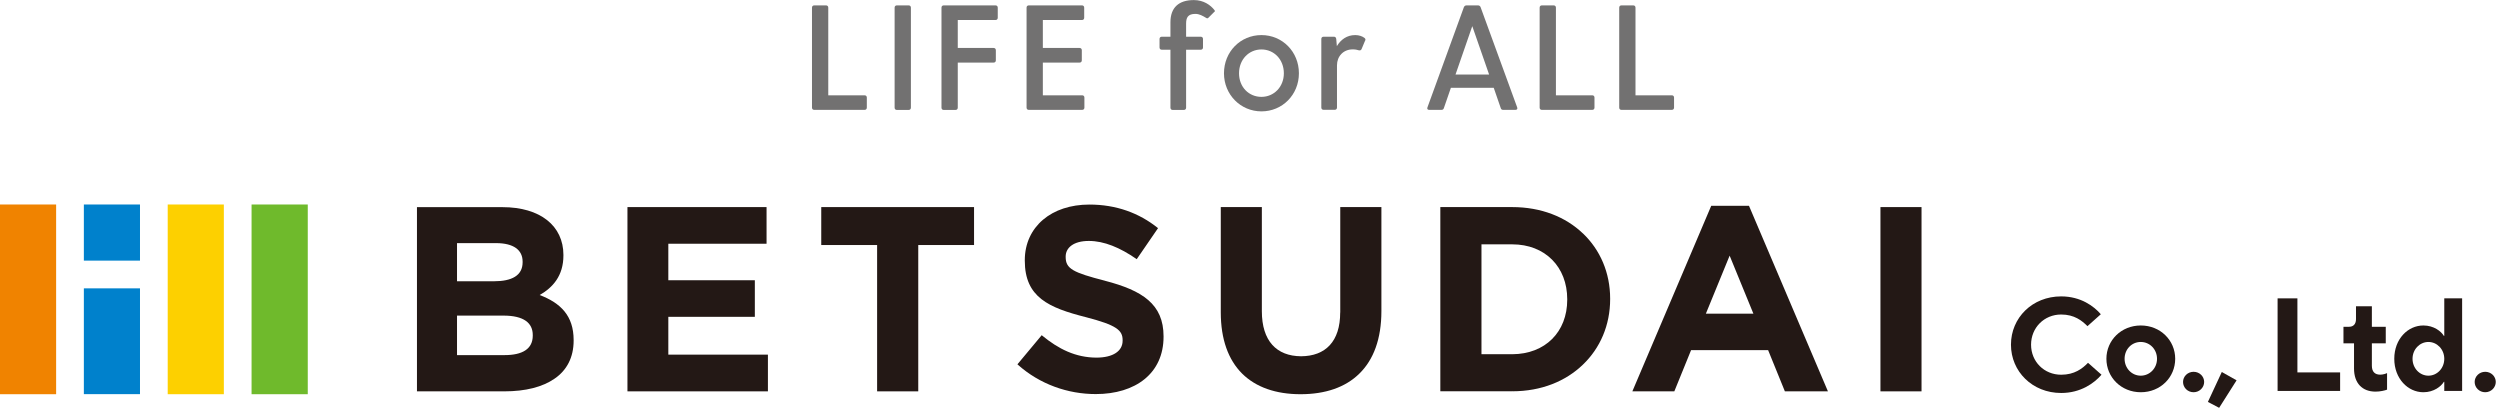
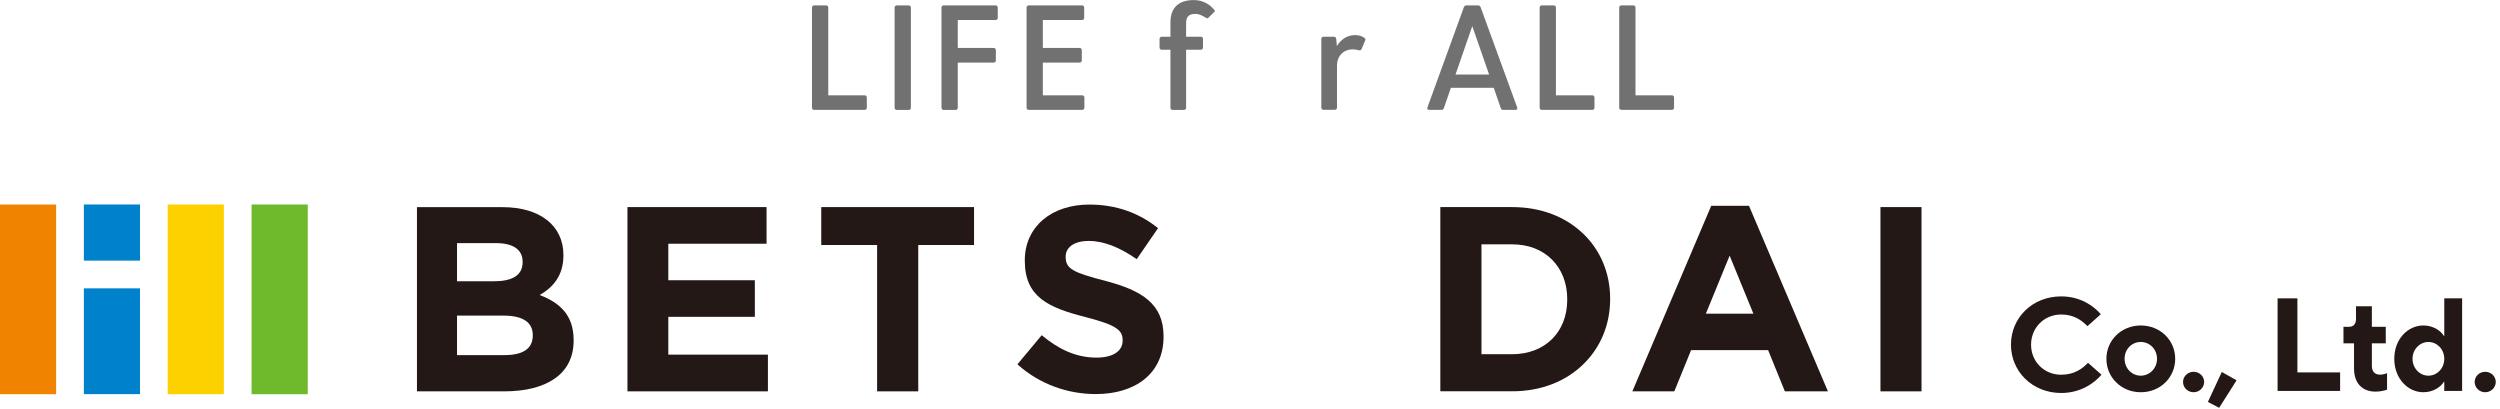
<svg xmlns="http://www.w3.org/2000/svg" width="367" height="60" viewBox="0 0 367 60" fill="none">
  <g clip-path="url(#clip0_7905_13951)">
    <path d="M8.24 30.02H0V57.87H8.24V30.02Z" fill="#F08300" />
    <path d="M20.55 30.02H12.31V38.26H20.55V30.02Z" fill="#0081CC" />
    <path d="M20.55 42.33H12.31V57.86H20.55V42.33Z" fill="#0081CC" />
    <path d="M32.86 30.02H24.62V57.87H32.86V30.02Z" fill="#FDD000" />
    <path d="M45.18 30.02H36.93V57.87H45.18V30.02Z" fill="#6FBA2C" />
    <path d="M79.24 43.3C81.14 42.21 82.71 40.5 82.71 37.5V37.42C82.71 35.3 81.86 33.53 80.31 32.31C78.76 31.09 76.53 30.41 73.76 30.41H61.21V57.45H74.06C77.11 57.45 79.65 56.82 81.42 55.58C83.2 54.36 84.21 52.48 84.21 50V49.93C84.21 46.34 82.3 44.49 79.23 43.31L79.24 43.3ZM67.09 35.69H72.89C75.38 35.71 76.72 36.68 76.72 38.41V38.5C76.72 40.46 75.12 41.29 72.51 41.29H67.09V35.69ZM78.21 49.27C78.21 51.23 76.69 52.13 74.07 52.13H67.09V46.33H73.89C76.93 46.33 78.21 47.43 78.21 49.19V49.27Z" fill="#231815" />
    <path d="M98.11 46.51H110.81V41.14H98.11V35.78H112.53V30.4H92.11V57.45H92.17H112.73V52.06H98.11V46.51Z" fill="#231815" />
    <path d="M120.56 35.97H128.76V57.45H134.8V35.97H142.99V30.4H120.56V35.97Z" fill="#231815" />
    <path d="M162.2 41.21C157.54 40.01 156.44 39.46 156.44 37.73V37.66C156.44 36.38 157.58 35.37 159.84 35.37C162.1 35.37 164.43 36.36 166.82 38.01L166.87 38.05L170 33.49L169.96 33.46C167.22 31.27 163.87 30.03 159.92 30.03C157.16 30.03 154.79 30.83 153.11 32.26C151.43 33.69 150.44 35.74 150.44 38.2V38.27C150.44 43.66 153.98 45.18 159.41 46.56C163.92 47.73 164.8 48.48 164.8 49.93V50.02C164.8 51.55 163.38 52.49 160.97 52.5C157.9 52.49 155.39 51.24 152.96 49.24L152.93 49.2L149.36 53.48L149.4 53.52C152.64 56.42 156.77 57.85 160.86 57.85C163.77 57.85 166.26 57.09 168.02 55.66C169.78 54.23 170.81 52.12 170.81 49.44V49.37C170.81 44.64 167.69 42.64 162.22 41.22L162.2 41.21Z" fill="#231815" />
-     <path d="M196.74 45.88C196.74 50.13 194.58 52.28 191 52.3C187.4 52.28 185.24 50.05 185.24 45.69V30.4H179.21V45.84C179.21 49.82 180.32 52.82 182.34 54.84C184.37 56.85 187.3 57.87 190.92 57.87C194.54 57.87 197.51 56.87 199.57 54.83C201.64 52.8 202.79 49.75 202.79 45.66V30.4H196.75V45.88H196.74Z" fill="#231815" />
    <path d="M232.36 34.26C229.83 31.84 226.24 30.4 221.99 30.4H211.44V57.44H221.99V57.37L222.01 57.44C226.26 57.44 229.84 55.97 232.37 53.53C234.91 51.1 236.37 47.73 236.37 43.91V43.84C236.37 40.04 234.91 36.68 232.37 34.26H232.36ZM230.07 44C230.07 48.74 226.83 51.98 222 52H217.48V35.87H222C226.83 35.87 230.07 39.19 230.07 43.92V44Z" fill="#231815" />
    <path d="M251.21 30.21L239.63 57.45H245.79L248.25 51.4H259.56L262.02 57.45H268.34L256.75 30.21H251.2H251.21ZM250.42 46.05L253.91 37.53L257.4 46.05H250.41H250.42Z" fill="#231815" />
    <path d="M276.05 30.4V57.45H276.11H282.08V30.4H276.05Z" fill="#231815" />
    <path d="M295.21 50.59C295.21 46.65 298.35 43.51 302.58 43.51C305.47 43.51 307.41 44.97 308.4 46.13L306.44 47.88C305.64 47.08 304.52 46.17 302.58 46.17C300.08 46.17 298.16 48.11 298.16 50.6C298.16 53.09 300.08 55.01 302.58 55.01C304.52 55.01 305.69 54.12 306.52 53.26L308.5 55.01C307.45 56.23 305.47 57.69 302.58 57.69C298.35 57.69 295.21 54.53 295.21 50.61V50.59Z" fill="#231815" />
    <path d="M309.22 52.67C309.22 49.95 311.41 47.78 314.27 47.78C317.13 47.78 319.32 49.95 319.32 52.67C319.32 55.39 317.15 57.58 314.27 57.58C311.39 57.58 309.22 55.39 309.22 52.67ZM316.65 52.67C316.65 51.27 315.58 50.2 314.26 50.2C312.94 50.2 311.89 51.27 311.89 52.67C311.89 54.07 312.96 55.15 314.26 55.15C315.56 55.15 316.65 54.08 316.65 52.67Z" fill="#231815" />
    <path d="M320.47 56.07C320.47 55.26 321.15 54.58 322.02 54.58C322.89 54.58 323.57 55.26 323.57 56.07C323.57 56.88 322.89 57.58 322.02 57.58C321.15 57.58 320.47 56.9 320.47 56.07Z" fill="#231815" />
    <path d="M325.77 59.87L324.12 59L326.16 54.61L328.33 55.83L325.77 59.87Z" fill="#231815" />
    <path d="M334.35 57.39V43.8H337.26V54.67H343.53V57.39H334.35Z" fill="#231815" />
    <path d="M345.57 54.09V50.4H344.02V47.97H344.85C345.47 47.97 345.86 47.58 345.86 46.84V44.96H348.19V47.97H350.23V50.4H348.19V53.7C348.19 54.57 348.64 55 349.41 55C349.84 55 350.23 54.86 350.42 54.77V57.2C350.11 57.32 349.43 57.49 348.73 57.49C346.79 57.49 345.57 56.27 345.57 54.09Z" fill="#231815" />
    <path d="M351.48 52.67C351.48 49.76 353.48 47.78 355.75 47.78C357.3 47.78 358.37 48.65 358.76 49.31H358.82V43.8H361.44V57.39H358.82V56.05H358.76C358.37 56.71 357.3 57.58 355.75 57.58C353.48 57.58 351.48 55.58 351.48 52.67ZM358.82 52.67C358.82 51.27 357.75 50.2 356.49 50.2C355.23 50.2 354.16 51.27 354.16 52.67C354.16 54.07 355.23 55.15 356.49 55.15C357.75 55.15 358.82 54.08 358.82 52.67Z" fill="#231815" />
    <path d="M363.28 56.07C363.28 55.26 363.96 54.58 364.83 54.58C365.7 54.58 366.38 55.26 366.38 56.07C366.38 56.88 365.7 57.58 364.83 57.58C363.96 57.58 363.28 56.9 363.28 56.07Z" fill="#231815" />
    <path d="M127.25 14.31V15.8C127.25 16 127.12 16.13 126.92 16.13H119.53C119.33 16.13 119.2 16 119.2 15.8V1.12C119.2 0.92 119.33 0.79 119.53 0.79H121.26C121.46 0.79 121.59 0.92 121.59 1.12V13.99H126.92C127.12 13.99 127.25 14.12 127.25 14.32V14.31Z" fill="#727171" />
    <path d="M131.66 0.79H133.39C133.59 0.79 133.72 0.92 133.72 1.12V15.81C133.72 16.01 133.59 16.14 133.39 16.14H131.66C131.46 16.14 131.33 16.01 131.33 15.81V1.12C131.33 0.92 131.46 0.79 131.66 0.79Z" fill="#727171" />
    <path d="M146.47 1.12V2.61C146.47 2.81 146.34 2.94 146.14 2.94H140.6V7.04H145.86C146.06 7.04 146.19 7.17 146.19 7.37V8.86C146.19 9.06 146.06 9.19 145.86 9.19H140.6V15.81C140.6 16.01 140.47 16.14 140.27 16.14H138.54C138.34 16.14 138.21 16.01 138.21 15.81V1.12C138.21 0.92 138.34 0.79 138.54 0.79H146.14C146.34 0.79 146.47 0.92 146.47 1.12Z" fill="#727171" />
    <path d="M159.19 14.31V15.8C159.19 16 159.06 16.13 158.86 16.13H151.03C150.83 16.13 150.7 16 150.7 15.8V1.12C150.7 0.92 150.83 0.79 151.03 0.79H158.83C159.03 0.79 159.16 0.92 159.16 1.12V2.61C159.16 2.81 159.03 2.94 158.83 2.94H153.09V7.04H158.48C158.68 7.04 158.81 7.17 158.81 7.37V8.86C158.81 9.06 158.68 9.19 158.48 9.19H153.09V13.99H158.86C159.06 13.99 159.19 14.12 159.19 14.32V14.31Z" fill="#727171" />
-     <path d="M178.25 1.75L177.4 2.6C177.29 2.71 177.2 2.71 177.1 2.65C176.55 2.32 176.07 2.04 175.48 2.04C174.36 2.04 174.12 2.61 174.12 3.48V5.39H176.27C176.47 5.39 176.6 5.52 176.6 5.72V6.97C176.6 7.17 176.47 7.3 176.27 7.3H174.12V15.81C174.12 16.01 173.99 16.14 173.79 16.14H172.15C171.95 16.14 171.82 16.01 171.82 15.81V7.3H170.55C170.35 7.3 170.22 7.17 170.22 6.97V5.72C170.22 5.52 170.35 5.39 170.55 5.39H171.82V3.27C171.82 1.1 173.05 0.01 175.26 0.01C176.69 0.01 177.72 0.75 178.28 1.48C178.37 1.57 178.35 1.68 178.26 1.77L178.25 1.75Z" fill="#727171" />
-     <path d="M179.68 10.76C179.68 7.6 182.09 5.15 185.18 5.15C188.27 5.15 190.68 7.61 190.68 10.76C190.68 13.91 188.25 16.35 185.18 16.35C182.11 16.35 179.68 13.88 179.68 10.76ZM188.47 10.76C188.47 8.72 187.02 7.26 185.18 7.26C183.34 7.26 181.89 8.73 181.89 10.76C181.89 12.79 183.34 14.22 185.18 14.22C187.02 14.22 188.47 12.75 188.47 10.76Z" fill="#727171" />
+     <path d="M178.25 1.75L177.4 2.6C177.29 2.71 177.2 2.71 177.1 2.65C176.55 2.32 176.07 2.04 175.48 2.04C174.36 2.04 174.12 2.61 174.12 3.48V5.39H176.27C176.47 5.39 176.6 5.52 176.6 5.72V6.97C176.6 7.17 176.47 7.3 176.27 7.3H174.12V15.81C174.12 16.01 173.99 16.14 173.79 16.14H172.15C171.95 16.14 171.82 16.01 171.82 15.81V7.3H170.55C170.35 7.3 170.22 7.17 170.22 6.97V5.72C170.22 5.52 170.35 5.39 170.55 5.39H171.82V3.27C171.82 1.1 173.05 0.01 175.26 0.01C176.69 0.01 177.72 0.75 178.28 1.48C178.37 1.57 178.35 1.68 178.26 1.77L178.25 1.75" fill="#727171" />
    <path d="M200.39 5.98L199.89 7.18C199.8 7.4 199.67 7.42 199.45 7.38C199.23 7.31 198.99 7.25 198.57 7.25C197.21 7.25 196.27 8.26 196.27 9.59V15.79C196.27 15.99 196.14 16.12 195.94 16.12H194.3C194.1 16.12 193.97 15.99 193.97 15.79V5.72C193.97 5.52 194.1 5.39 194.3 5.39H195.83C196.03 5.39 196.13 5.52 196.16 5.72L196.25 6.77C196.84 5.81 197.72 5.15 198.95 5.15C199.52 5.15 200 5.33 200.31 5.57C200.46 5.7 200.48 5.81 200.4 5.99L200.39 5.98Z" fill="#727171" />
    <path d="M222.46 16.13H220.68C220.5 16.13 220.37 16.07 220.31 15.87L219.28 12.89H212.99L211.96 15.87C211.9 16.07 211.76 16.13 211.59 16.13H209.81C209.57 16.13 209.46 15.98 209.55 15.76L214.9 1.05C214.97 0.88 215.12 0.79 215.29 0.79H216.96C217.14 0.79 217.29 0.88 217.35 1.05L222.72 15.76C222.81 15.98 222.7 16.13 222.46 16.13ZM218.6 10.94L216.13 3.84L213.67 10.94H218.6Z" fill="#727171" />
    <path d="M234.07 14.31V15.8C234.07 16 233.94 16.13 233.74 16.13H226.35C226.15 16.13 226.02 16 226.02 15.8V1.12C226.02 0.92 226.15 0.79 226.35 0.79H228.08C228.28 0.79 228.41 0.92 228.41 1.12V13.99H233.74C233.94 13.99 234.07 14.12 234.07 14.32V14.31Z" fill="#727171" />
    <path d="M245.75 14.31V15.8C245.75 16 245.62 16.13 245.42 16.13H238.03C237.83 16.13 237.7 16 237.7 15.8V1.12C237.7 0.92 237.83 0.79 238.03 0.79H239.76C239.96 0.79 240.09 0.92 240.09 1.12V13.99H245.42C245.62 13.99 245.75 14.12 245.75 14.32V14.31Z" fill="#727171" />
  </g>
  <defs>
    <clipPath id="clip0_7905_13951">
      <rect width="366.39" height="59.87" fill="white" />
    </clipPath>
  </defs>
</svg>